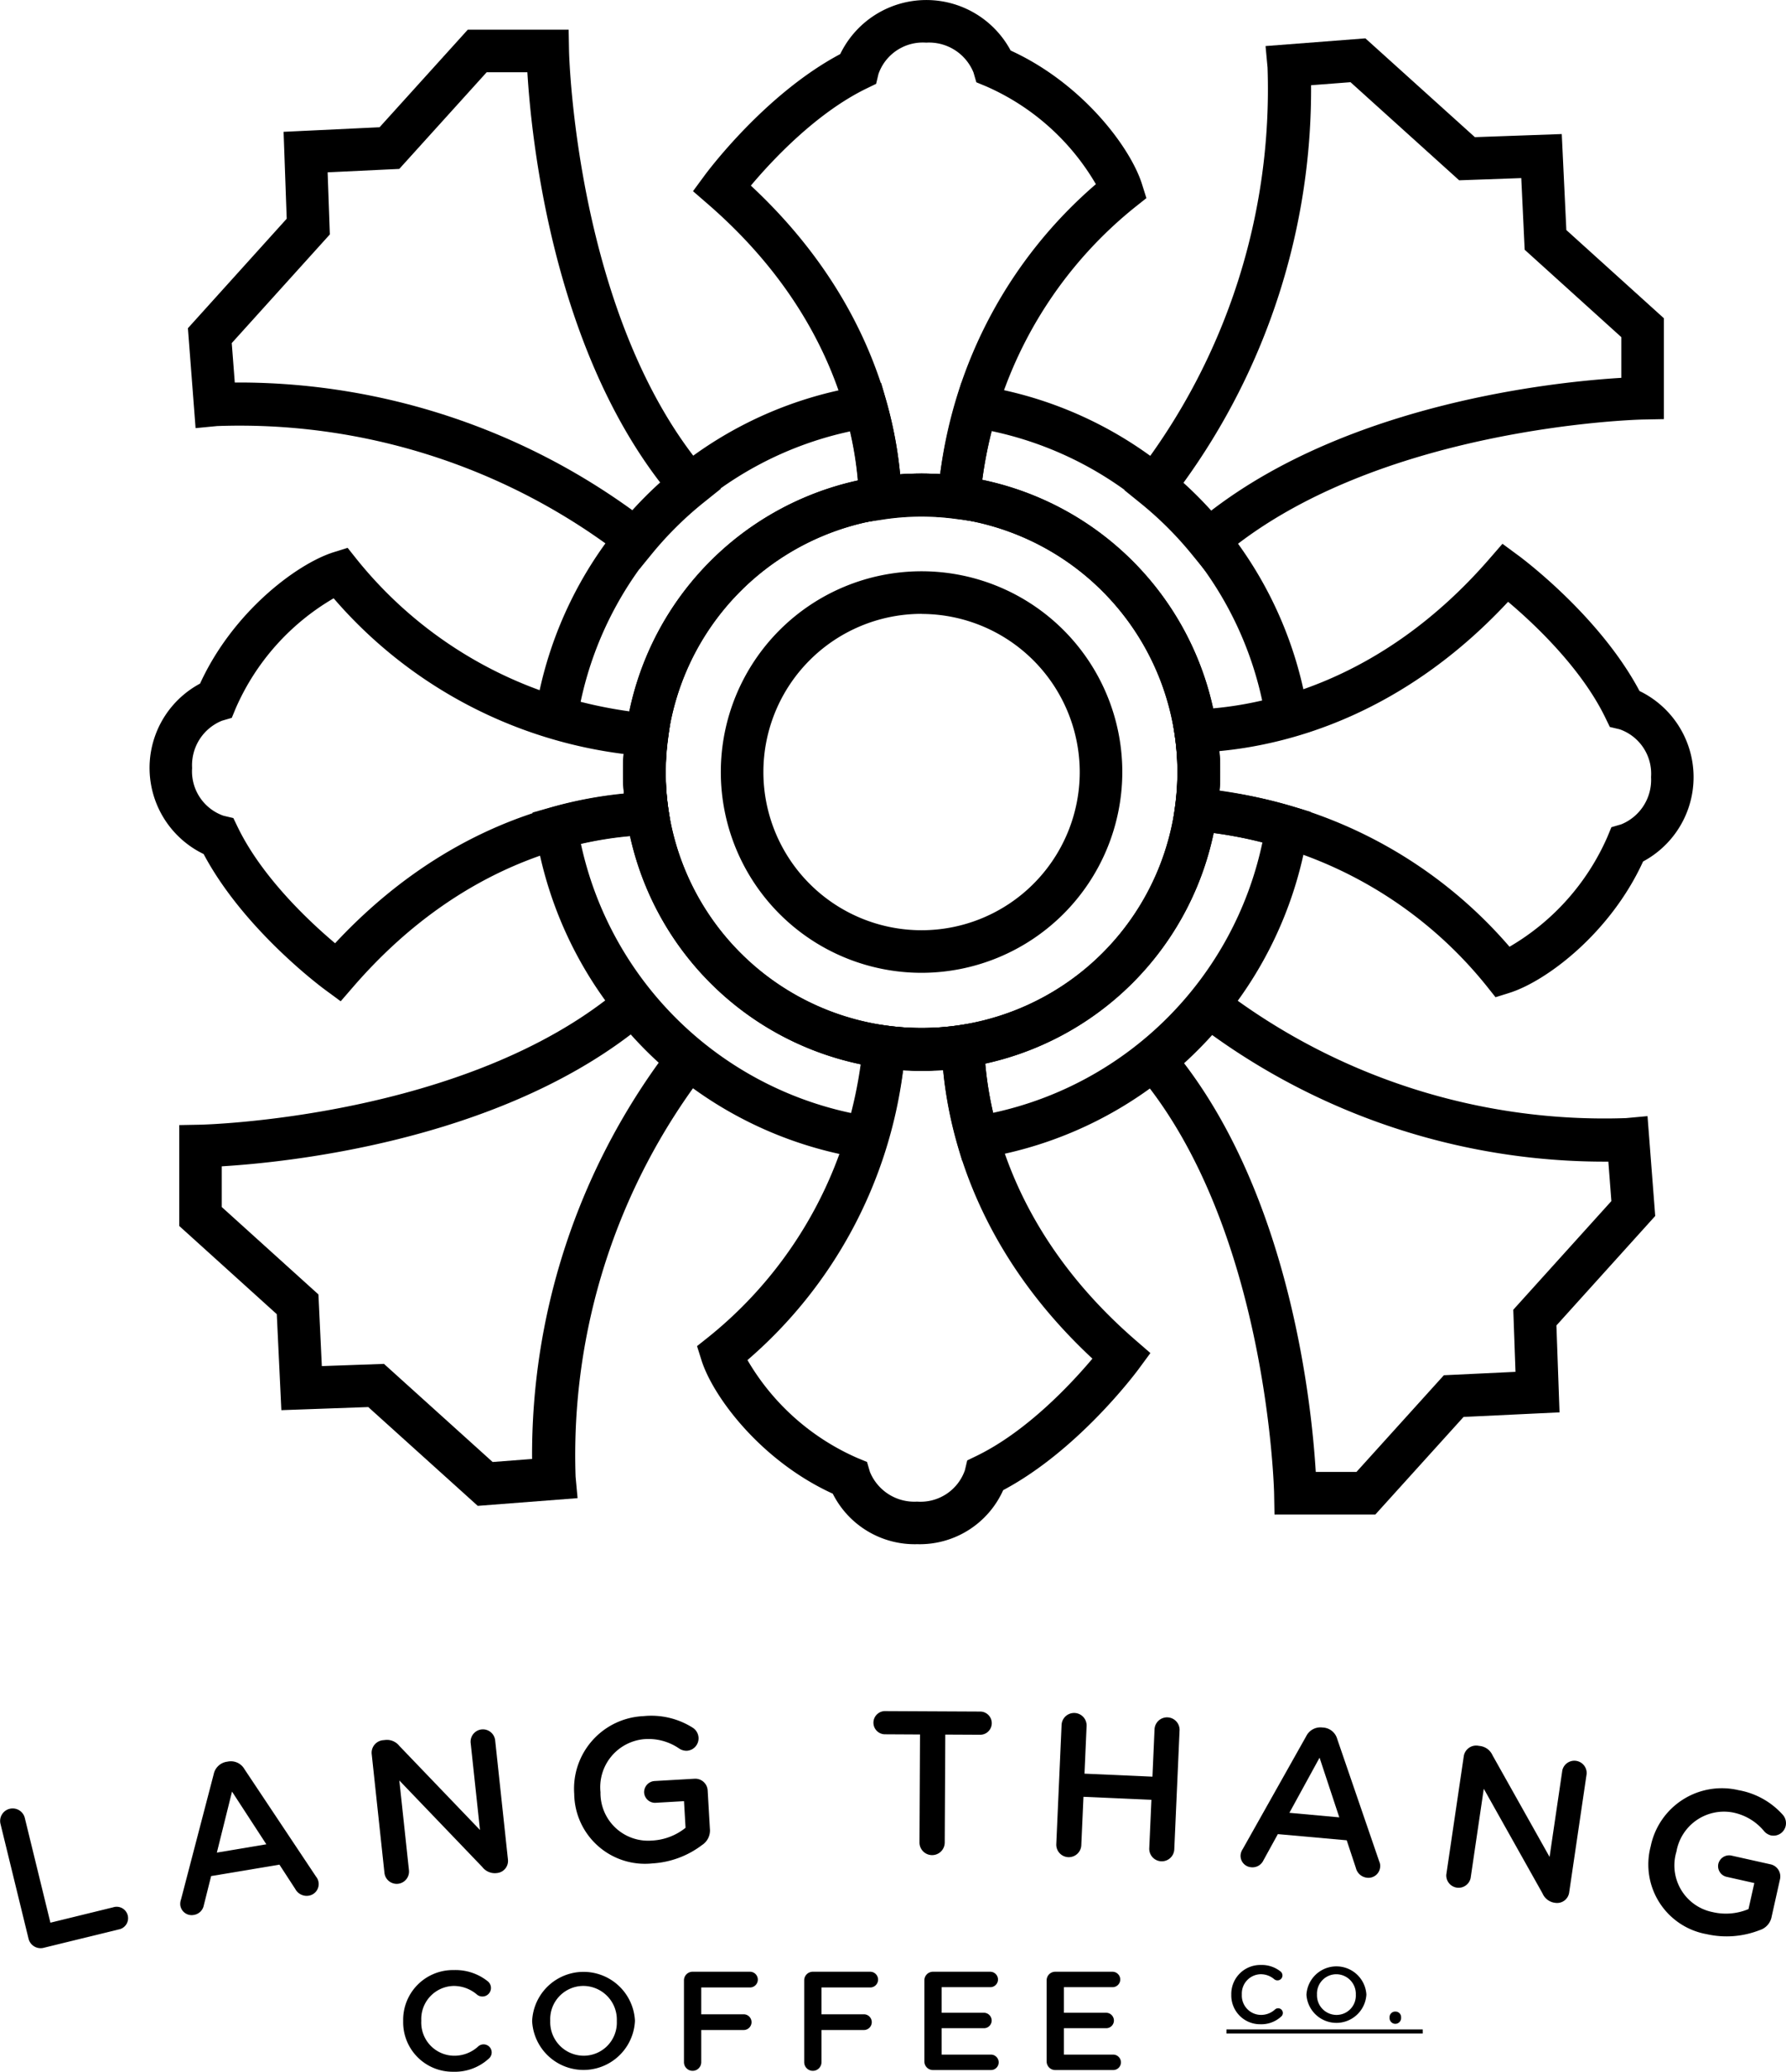
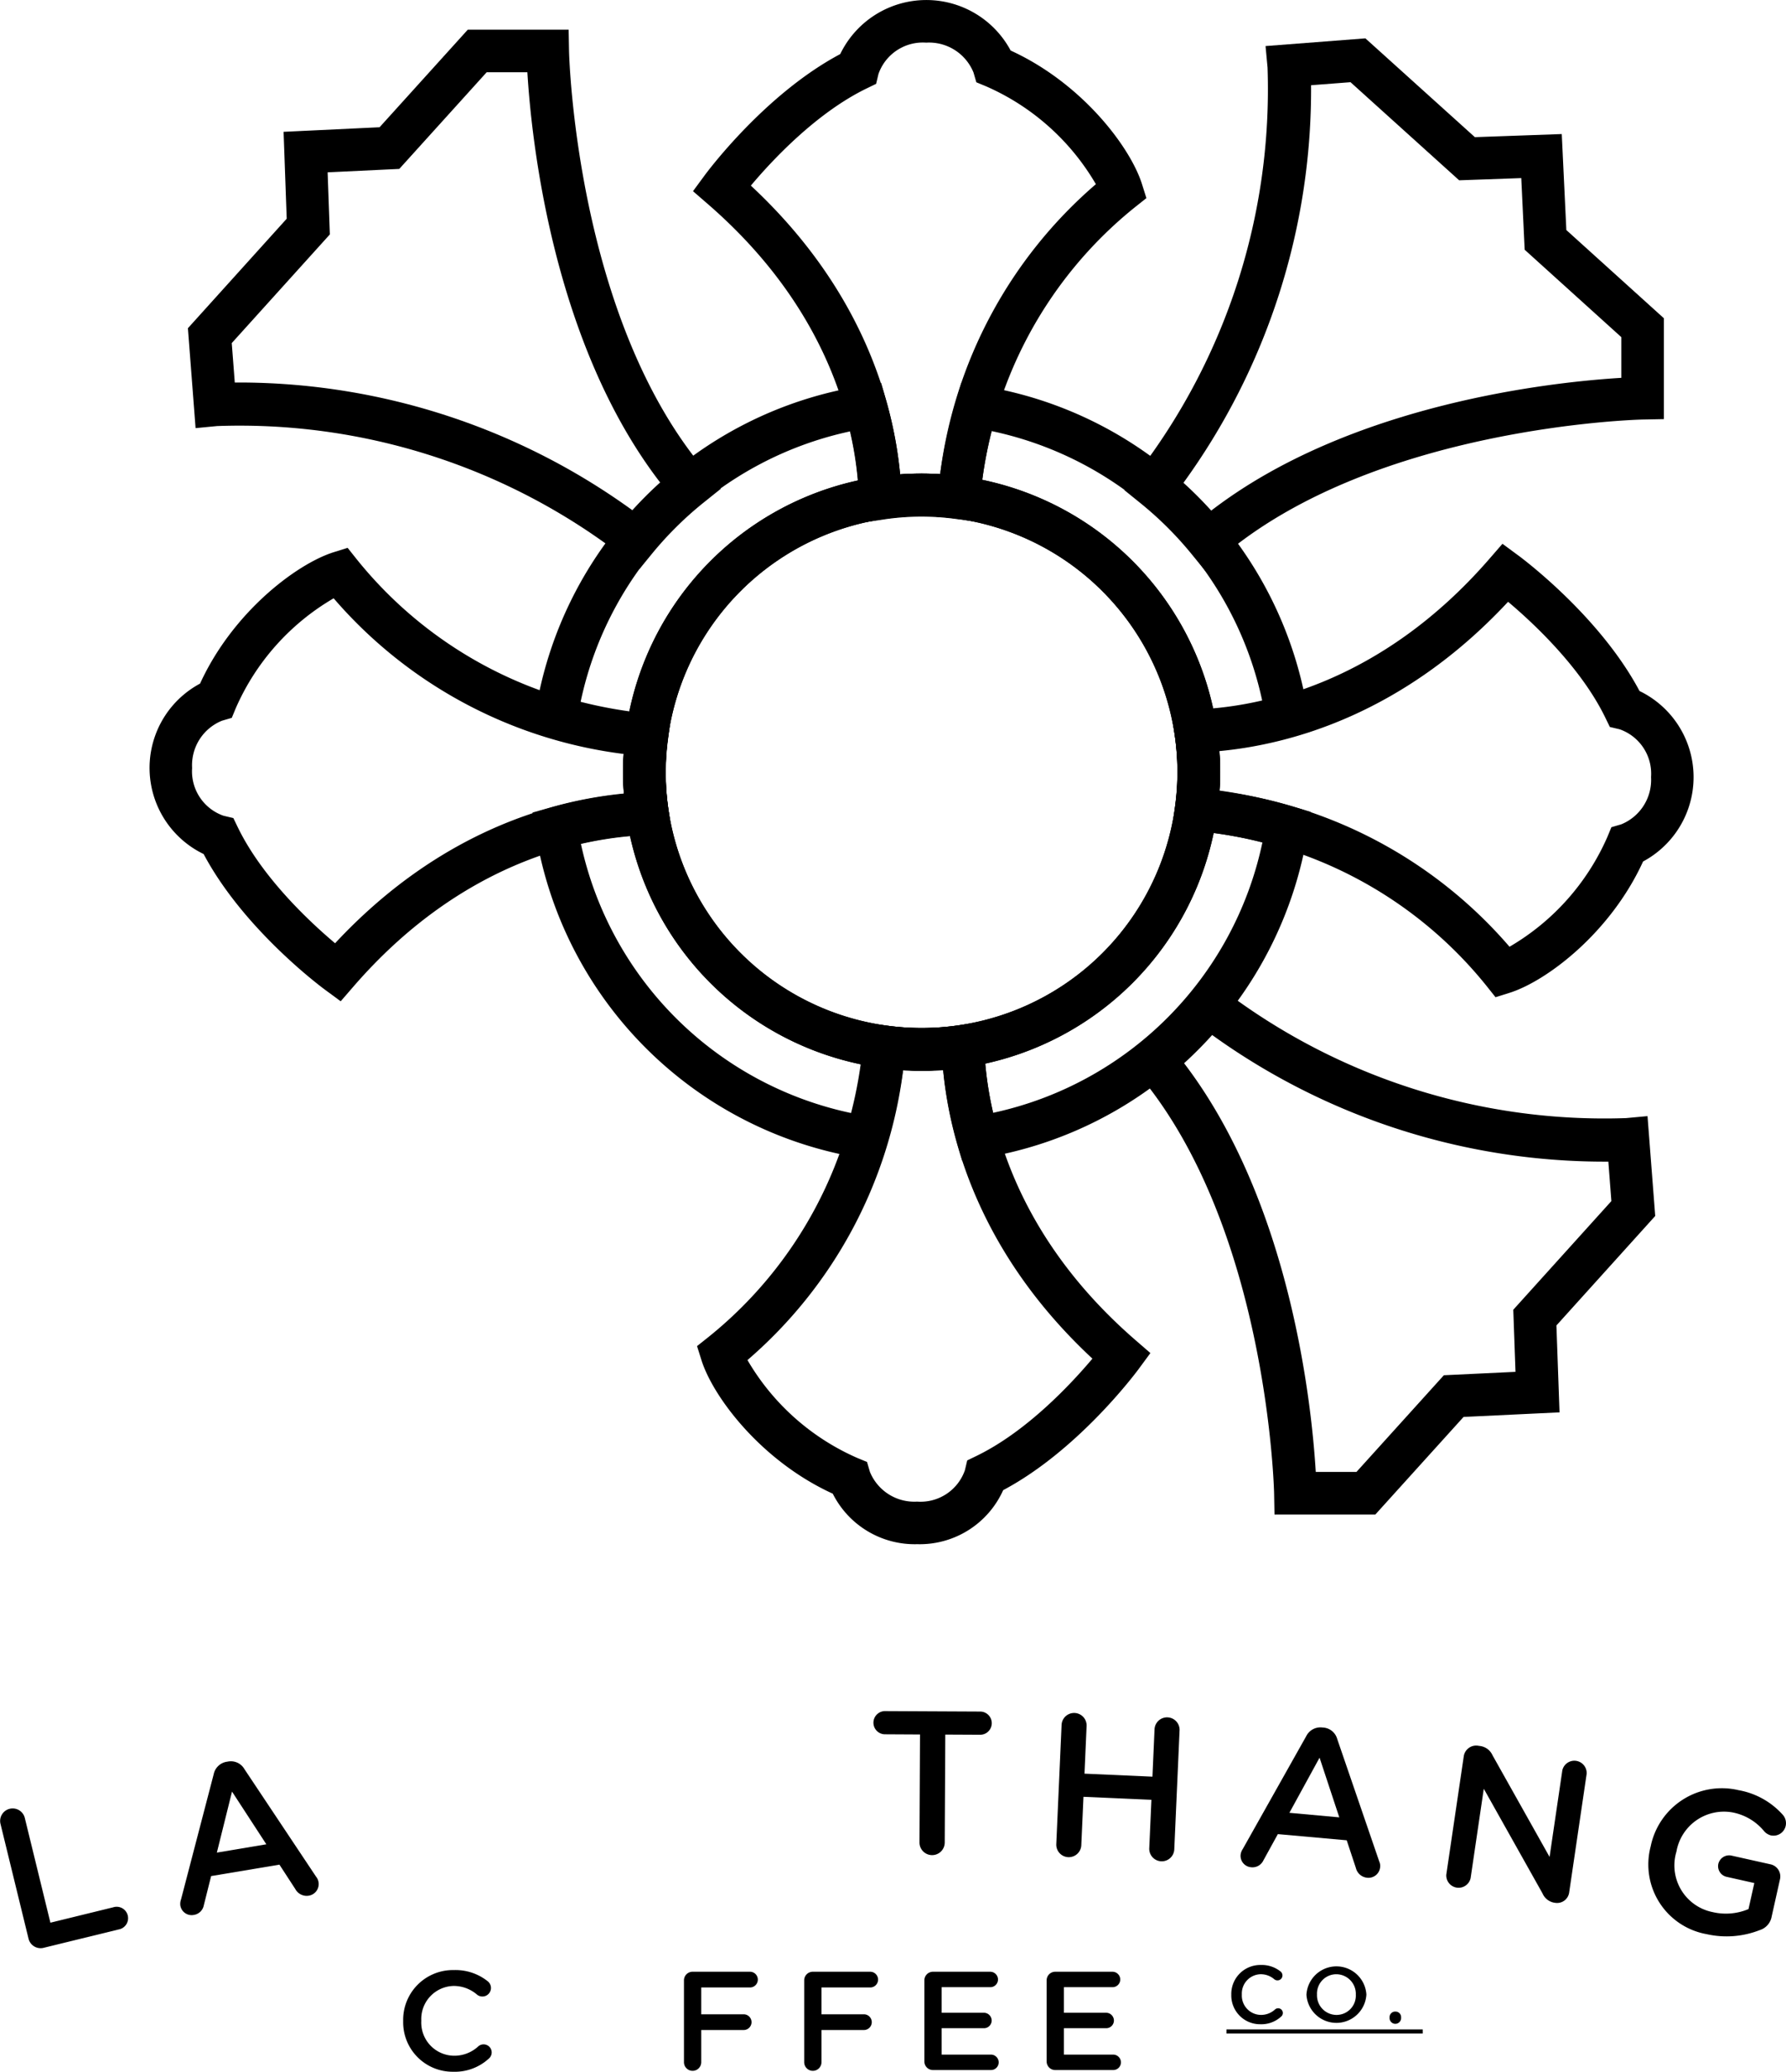
<svg xmlns="http://www.w3.org/2000/svg" width="124.93" height="144.901" viewBox="0 0 124.93 144.901">
  <g transform="translate(-657.355 -279.218)">
    <g transform="translate(667.816 279.218)">
-       <path d="M725.783,350.4a14.042,14.042,0,1,1,14.042-14.042A14.058,14.058,0,0,1,725.783,350.4Zm0-25.106a11.064,11.064,0,1,0,11.064,11.064A11.076,11.076,0,0,0,725.783,325.3Z" transform="translate(-671.781 -282.36)" />
      <path d="M725.245,356.7a20.877,20.877,0,1,1,20.877-20.877A20.9,20.9,0,0,1,725.245,356.7Zm0-38.777a17.9,17.9,0,1,0,17.9,17.9A17.92,17.92,0,0,0,725.245,317.925Z" transform="translate(-671.244 -281.823)" />
      <path d="M725.245,356.7a20.877,20.877,0,1,1,20.877-20.877A20.9,20.9,0,0,1,725.245,356.7Zm0-38.777a17.9,17.9,0,1,0,17.9,17.9A17.92,17.92,0,0,0,725.245,317.925Z" transform="translate(-671.244 -281.823)" />
      <g transform="translate(2.076 2.076)">
        <path d="M703.109,319.192l-1.145-.893a43.866,43.866,0,0,0-28.385-9.119l-1.509.145-.537-6.988,6.911-7.658-.218-6.078,6.714-.32,6.17-6.824h7.054l.028,1.461c0,.187.455,18.785,9.619,29.483l1,1.166-1.2.962a24.519,24.519,0,0,0-3.583,3.541Zm-27.62-13.056a46.953,46.953,0,0,1,27.178,8.963q.919-1.005,1.94-1.921c-7.59-9.825-9.051-24.136-9.329-28.744h-2.846l-6.113,6.761-5.012.239.155,4.343-6.862,7.6.212,2.76C675.019,306.138,675.245,306.136,675.489,306.136Z" transform="translate(-670.926 -281.457)" />
-         <path d="M691.759,389.9l-7.658-6.91-6.079.217-.32-6.714-6.824-6.17v-7.054l1.462-.028c.185,0,18.644-.45,29.359-9.515l1.166-.985.957,1.19a24.532,24.532,0,0,0,3.566,3.607l1.119.919-.885,1.144a44.074,44.074,0,0,0-9.019,28.254l.139,1.506ZM685.2,379.97l7.6,6.862,2.76-.212a46.878,46.878,0,0,1,8.857-27.714,27.507,27.507,0,0,1-1.956-1.977c-9.822,7.5-24.021,8.947-28.608,9.224V369l6.762,6.113.238,5.012Z" transform="translate(-670.878 -286.654)" />
        <path d="M759.745,390.515H752.69l-.027-1.462c0-.185-.45-18.616-9.494-29.336l-.977-1.158,1.175-.957a24.54,24.54,0,0,0,3.581-3.594l.916-1.134,1.153.893a44.053,44.053,0,0,0,28.26,9.023l1.506-.139.539,6.984-6.911,7.657.217,6.079-6.713.32Zm-4.167-2.978h2.846l6.113-6.762,5.011-.238-.155-4.343,6.862-7.6-.212-2.76a46.944,46.944,0,0,1-27.712-8.856,27.774,27.774,0,0,1-1.964,1.974C753.854,368.768,755.3,382.953,755.577,387.537Z" transform="translate(-676.077 -286.664)" />
        <path d="M747.851,319.359l-.963-1.18a24.568,24.568,0,0,0-3.571-3.556l-1.137-.92.9-1.153a44.061,44.061,0,0,0,9.124-28.392l-.14-1.507,6.984-.539,7.658,6.91,6.078-.217.32,6.714,6.824,6.17v7.054l-1.462.028c-.185,0-18.756.454-29.456,9.6Zm-1.564-6.115q1.017.915,1.939,1.927c9.824-7.577,24.119-9.038,28.724-9.315V303.01l-6.761-6.114-.238-5.011-4.344.155-7.6-6.862-2.759.212A46.856,46.856,0,0,1,746.287,313.244Z" transform="translate(-676.076 -281.505)" />
      </g>
      <path d="M721.952,362.539l-1.278-.191a27.5,27.5,0,0,1-22.94-22.89l-.2-1.3,1.264-.359a29.058,29.058,0,0,1,5.124-.972c-.035-.5-.054-1-.054-1.5q0-.638.043-1.3a34.8,34.8,0,0,1-5.14-1.118l-1.24-.368.191-1.278a27.493,27.493,0,0,1,22.9-22.952l1.3-.2.358,1.263a29.041,29.041,0,0,1,.969,5.125,20.233,20.233,0,0,1,2.8-.012,34.87,34.87,0,0,1,1.115-5.14l.368-1.24,1.279.19a27.5,27.5,0,0,1,22.957,22.887l.2,1.3-1.262.36a29.2,29.2,0,0,1-5.126.976c.036.5.055,1,.055,1.5,0,.427-.015.861-.043,1.3a34.983,34.983,0,0,1,5.141,1.123l1.237.37-.19,1.277a27.5,27.5,0,0,1-22.88,22.945l-1.3.2-.361-1.261a29.144,29.144,0,0,1-.98-5.126,20.428,20.428,0,0,1-2.809.011,35,35,0,0,1-1.125,5.141Zm-21.035-22.208a24.537,24.537,0,0,0,18.9,18.841,30.668,30.668,0,0,0,.831-4.771l.141-1.549,1.541.207a17.8,17.8,0,0,0,5.083-.031l1.649-.246.057,1.667a24.915,24.915,0,0,0,.637,4.707,24.532,24.532,0,0,0,18.833-18.907,30.859,30.859,0,0,0-4.772-.829l-1.551-.139.21-1.544a17.73,17.73,0,0,0-.033-5.078l-.246-1.652,1.669-.056a24.839,24.839,0,0,0,4.707-.634,24.533,24.533,0,0,0-18.917-18.839,30.747,30.747,0,0,0-.823,4.771l-.138,1.55-1.543-.207a17.844,17.844,0,0,0-5.076.033l-1.654.247-.054-1.673a24.613,24.613,0,0,0-.627-4.7A24.534,24.534,0,0,0,700.9,330.41a30.867,30.867,0,0,0,4.772.826l1.55.139-.207,1.543a17.753,17.753,0,0,0,.031,5.077l.246,1.654-1.67.054A24.911,24.911,0,0,0,700.917,340.331Z" transform="translate(-670.746 -281.325)" />
      <path d="M722.336,387.221a6.415,6.415,0,0,1-5.906-3.532c-5.03-2.3-8.383-6.786-9.187-9.345l-.307-.977.8-.636a29.22,29.22,0,0,0,10.816-20.409l.141-1.547,1.541.206a17.763,17.763,0,0,0,5.083-.031l1.649-.245.057,1.667c.15,4.388,1.725,12.9,10.587,20.581l1.038.9-.815,1.107c-.175.239-4.227,5.691-9.483,8.481A6.4,6.4,0,0,1,722.336,387.221Zm-11.872-12.877a16.58,16.58,0,0,0,7.7,6.853l.662.273.2.687a3.356,3.356,0,0,0,3.307,2.087,3.286,3.286,0,0,0,3.339-2.194l.163-.688.638-.309c3.554-1.72,6.679-5.1,8.119-6.809-7.863-7.319-9.972-15.232-10.442-20.173a20.639,20.639,0,0,1-2.8.012A32.037,32.037,0,0,1,710.464,374.343Zm-28.455-25.095-1.107-.816c-.239-.175-5.69-4.226-8.48-9.482a6.689,6.689,0,0,1-.249-11.922c2.3-5.029,6.785-8.383,9.344-9.188l.977-.306.637.8a29.217,29.217,0,0,0,20.443,10.82l1.55.139-.207,1.543a17.775,17.775,0,0,0,.032,5.078l.246,1.653-1.67.055c-4.394.143-12.916,1.709-20.616,10.587Zm-.492-28.185a16.578,16.578,0,0,0-6.853,7.7l-.273.662-.686.2a3.355,3.355,0,0,0-2.088,3.307,3.288,3.288,0,0,0,2.194,3.339l.689.163.308.637c1.72,3.554,5.1,6.68,6.809,8.119,7.334-7.878,15.261-9.981,20.209-10.445-.035-.5-.054-1-.054-1.5,0-.425.014-.858.043-1.293A32.051,32.051,0,0,1,681.516,321.063Zm81.271,27.9-.636-.8a29.232,29.232,0,0,0-20.428-10.819l-1.551-.14.21-1.543a17.73,17.73,0,0,0-.032-5.078l-.246-1.651,1.669-.057c4.393-.147,12.91-1.719,20.6-10.587l.9-1.037,1.107.815c.239.175,5.691,4.227,8.481,9.482a6.69,6.69,0,0,1,.249,11.922c-2.3,5.03-6.786,8.384-9.345,9.188Zm-19.3-14.418a32.045,32.045,0,0,1,20.28,10.889,16.588,16.588,0,0,0,6.854-7.7l.273-.661.686-.2a3.356,3.356,0,0,0,2.087-3.307,3.289,3.289,0,0,0-2.193-3.34l-.689-.163-.309-.637c-1.72-3.554-5.1-6.679-6.809-8.119-7.326,7.868-15.247,9.976-20.192,10.443q.054.754.055,1.5C743.527,333.674,743.513,334.107,743.484,334.544Zm-25.156-18.75-.054-1.673c-.14-4.4-1.7-12.927-10.587-20.633l-1.038-.9.815-1.107c.176-.239,4.227-5.691,9.483-8.481a6.689,6.689,0,0,1,11.922-.249c5.029,2.3,8.384,6.786,9.188,9.345l.307.977-.8.636a29.223,29.223,0,0,0-10.822,20.462l-.138,1.551-1.543-.207a17.881,17.881,0,0,0-5.076.032ZM710.7,292.2c7.887,7.343,9.987,15.277,10.446,20.229a20.444,20.444,0,0,1,2.79-.011A32.042,32.042,0,0,1,734.834,292.1a16.577,16.577,0,0,0-7.7-6.853l-.661-.273-.2-.687a3.356,3.356,0,0,0-3.307-2.087,3.288,3.288,0,0,0-3.34,2.194l-.163.688-.637.309C715.269,287.107,712.144,290.482,710.7,292.2Z" transform="translate(-668.639 -279.218)" />
    </g>
    <g transform="translate(657.355 398.895)">
      <path d="M657.381,416.692a.876.876,0,0,1,1.7-.416l1.8,7.362,4.387-1.075a.8.8,0,1,1,.379,1.55l-5.231,1.28a.87.87,0,0,1-1.068-.648Z" transform="translate(-657.355 -408.839)" />
      <path d="M671.008,421.76,673.294,413a1.111,1.111,0,0,1,.922-.877l.084-.014a1.093,1.093,0,0,1,1.144.53l5.021,7.537a.765.765,0,0,1,.159.349.822.822,0,0,1-.676.966.9.9,0,0,1-.945-.464l-1.11-1.706-4.778.8-.51,2.037a.844.844,0,0,1-.709.682.8.8,0,0,1-.935-.667A.9.9,0,0,1,671.008,421.76Zm5.969-3.862-2.4-3.686-1.061,4.267Z" transform="translate(-658.347 -408.582)" />
-       <path d="M685.4,411.417a.879.879,0,0,1,.784-.973l.184-.019a1.1,1.1,0,0,1,.961.413l5.645,5.885-.653-6.09a.862.862,0,0,1,1.714-.185l.893,8.329a.852.852,0,0,1-.757.955l-.071.007a1.1,1.1,0,0,1-.962-.426l-5.806-6.054.674,6.288a.862.862,0,0,1-1.714.184Z" transform="translate(-659.399 -408.407)" />
-       <path d="M700.68,414.16l0-.029a5.081,5.081,0,0,1,4.838-5.446,5.419,5.419,0,0,1,3.458.814.889.889,0,0,1,.4.691.872.872,0,0,1-.818.918.918.918,0,0,1-.552-.168,3.789,3.789,0,0,0-2.463-.642,3.373,3.373,0,0,0-3.027,3.7l0,.029a3.331,3.331,0,0,0,3.591,3.361,4.067,4.067,0,0,0,2.36-.893l-.108-1.863-1.963.113a.767.767,0,0,1-.826-.708.779.779,0,0,1,.738-.813l2.774-.16a.87.87,0,0,1,.933.831l.154,2.661a1.21,1.21,0,0,1-.548,1.144,6.35,6.35,0,0,1-3.479,1.286A4.948,4.948,0,0,1,700.68,414.16Z" transform="translate(-660.513 -408.333)" />
      <path d="M726.517,409.942l-2.422-.013a.812.812,0,1,1,.008-1.623l6.624.032a.812.812,0,0,1-.007,1.624l-2.436-.012-.038,7.551a.883.883,0,0,1-1.766-.009Z" transform="translate(-662.162 -408.306)" />
      <path d="M737.424,409.268a.876.876,0,0,1,1.75.078l-.148,3.345,4.753.211.148-3.344a.877.877,0,0,1,1.751.078L745.306,418a.876.876,0,0,1-1.75-.078l.151-3.4-4.753-.211-.152,3.4a.876.876,0,0,1-1.75-.078Z" transform="translate(-663.166 -408.316)" />
      <path d="M751.109,418.045l4.439-7.891a1.11,1.11,0,0,1,1.114-.614l.084.007a1.093,1.093,0,0,1,.972.8l2.939,8.565a.754.754,0,0,1,.065.378.821.821,0,0,1-.9.762.9.9,0,0,1-.8-.688l-.64-1.932L753.565,417l-1.011,1.838a.841.841,0,0,1-.859.479.8.8,0,0,1-.734-.882A.9.9,0,0,1,751.109,418.045Zm6.754-2.217-1.38-4.174-2.111,3.856Z" transform="translate(-664.18 -408.396)" />
      <path d="M767.7,411.66a.878.878,0,0,1,1-.745l.183.027a1.107,1.107,0,0,1,.828.641l3.992,7.111.893-6.06a.862.862,0,0,1,1.7.251l-1.221,8.286a.852.852,0,0,1-.973.735l-.07-.01a1.1,1.1,0,0,1-.825-.655l-4.106-7.315-.922,6.257a.862.862,0,0,1-1.7-.251Z" transform="translate(-665.311 -408.495)" />
      <path d="M781.887,418.2l.006-.028a5.081,5.081,0,0,1,6.145-3.91,5.413,5.413,0,0,1,3.1,1.731.887.887,0,0,1,.193.773.874.874,0,0,1-1.038.658.927.927,0,0,1-.485-.313,3.785,3.785,0,0,0-2.192-1.293,3.374,3.374,0,0,0-3.924,2.727l-.006.028a3.329,3.329,0,0,0,2.531,4.215,4.068,4.068,0,0,0,2.513-.21l.408-1.821-1.918-.43a.765.765,0,0,1-.6-.908.778.778,0,0,1,.933-.579l2.711.606a.869.869,0,0,1,.668,1.055l-.581,2.6a1.21,1.21,0,0,1-.841.95,6.339,6.339,0,0,1-3.7.282A4.948,4.948,0,0,1,781.887,418.2Z" transform="translate(-666.424 -408.731)" />
    </g>
    <g transform="translate(685.557 416.652)">
      <path d="M687.775,431.419v-.02a3.48,3.48,0,0,1,3.547-3.555,3.608,3.608,0,0,1,2.358.776.6.6,0,0,1,.236.481.6.6,0,0,1-.962.471,2.5,2.5,0,0,0-1.641-.618,2.314,2.314,0,0,0-2.27,2.426v.019a2.317,2.317,0,0,0,2.27,2.436,2.462,2.462,0,0,0,1.719-.658.557.557,0,0,1,.364-.137.564.564,0,0,1,.373.992,3.511,3.511,0,0,1-2.495.923A3.459,3.459,0,0,1,687.775,431.419Z" transform="translate(-687.775 -427.488)" />
-       <path d="M697.505,431.419v-.02a3.6,3.6,0,0,1,7.191-.019v.019a3.6,3.6,0,0,1-7.191.02Zm5.923,0v-.02a2.356,2.356,0,0,0-2.338-2.446,2.323,2.323,0,0,0-2.319,2.426v.019a2.349,2.349,0,0,0,2.338,2.436A2.315,2.315,0,0,0,703.428,431.419Z" transform="translate(-688.484 -427.488)" />
      <path d="M708.961,428.579a.6.6,0,0,1,.609-.609h4.008a.55.55,0,1,1,0,1.1h-3.409v1.876h2.968a.55.55,0,0,1,0,1.1h-2.968v2.25a.6.6,0,0,1-1.208,0Z" transform="translate(-689.32 -427.497)" />
      <path d="M718.033,428.579a.6.6,0,0,1,.609-.609h4.008a.55.55,0,1,1,0,1.1h-3.409v1.876h2.968a.55.55,0,0,1,0,1.1h-2.968v2.25a.6.6,0,0,1-1.208,0Z" transform="translate(-689.981 -427.497)" />
      <path d="M727.1,434.237v-5.658a.6.6,0,0,1,.609-.609h4a.545.545,0,0,1,.541.54.539.539,0,0,1-.541.54h-3.4v1.788h2.957a.547.547,0,0,1,.541.55.537.537,0,0,1-.541.53h-2.957v1.847h3.449a.545.545,0,0,1,.54.54.539.539,0,0,1-.54.54h-4.048A.6.6,0,0,1,727.1,434.237Z" transform="translate(-690.642 -427.497)" />
      <path d="M736.325,434.237v-5.658a.6.6,0,0,1,.609-.609h4a.545.545,0,0,1,.54.54.539.539,0,0,1-.54.54h-3.4v1.788h2.956a.547.547,0,0,1,.541.55.537.537,0,0,1-.541.53h-2.956v1.847h3.448a.545.545,0,0,1,.54.54.539.539,0,0,1-.54.54h-4.048A.6.6,0,0,1,736.325,434.237Z" transform="translate(-691.315 -427.497)" />
      <path d="M750.256,429.544v-.011a2.028,2.028,0,0,1,2.067-2.073,2.1,2.1,0,0,1,1.375.452.35.35,0,0,1,.137.28.343.343,0,0,1-.349.344.347.347,0,0,1-.212-.069,1.451,1.451,0,0,0-.956-.361,1.35,1.35,0,0,0-1.324,1.415v.011a1.351,1.351,0,0,0,1.324,1.42,1.439,1.439,0,0,0,1-.384.323.323,0,0,1,.211-.08.328.328,0,0,1,.218.578,2.045,2.045,0,0,1-1.455.539A2.016,2.016,0,0,1,750.256,429.544Z" transform="translate(-692.33 -427.46)" />
      <path d="M755.928,429.544v-.011a2.1,2.1,0,0,1,4.192-.011v.011a2.1,2.1,0,0,1-4.192.011Zm3.453,0v-.011a1.374,1.374,0,0,0-1.363-1.426,1.354,1.354,0,0,0-1.352,1.415v.011a1.368,1.368,0,0,0,1.363,1.42A1.35,1.35,0,0,0,759.381,429.544Z" transform="translate(-692.744 -427.46)" />
      <path d="M762.606,430.975a.39.39,0,0,1,.4.395v.057a.4.4,0,0,1-.808,0v-.057A.392.392,0,0,1,762.606,430.975Z" transform="translate(-693.201 -427.716)" />
      <path d="M749.891,432.608v-.286h13.731v.286Z" transform="translate(-692.304 -427.814)" />
    </g>
  </g>
</svg>